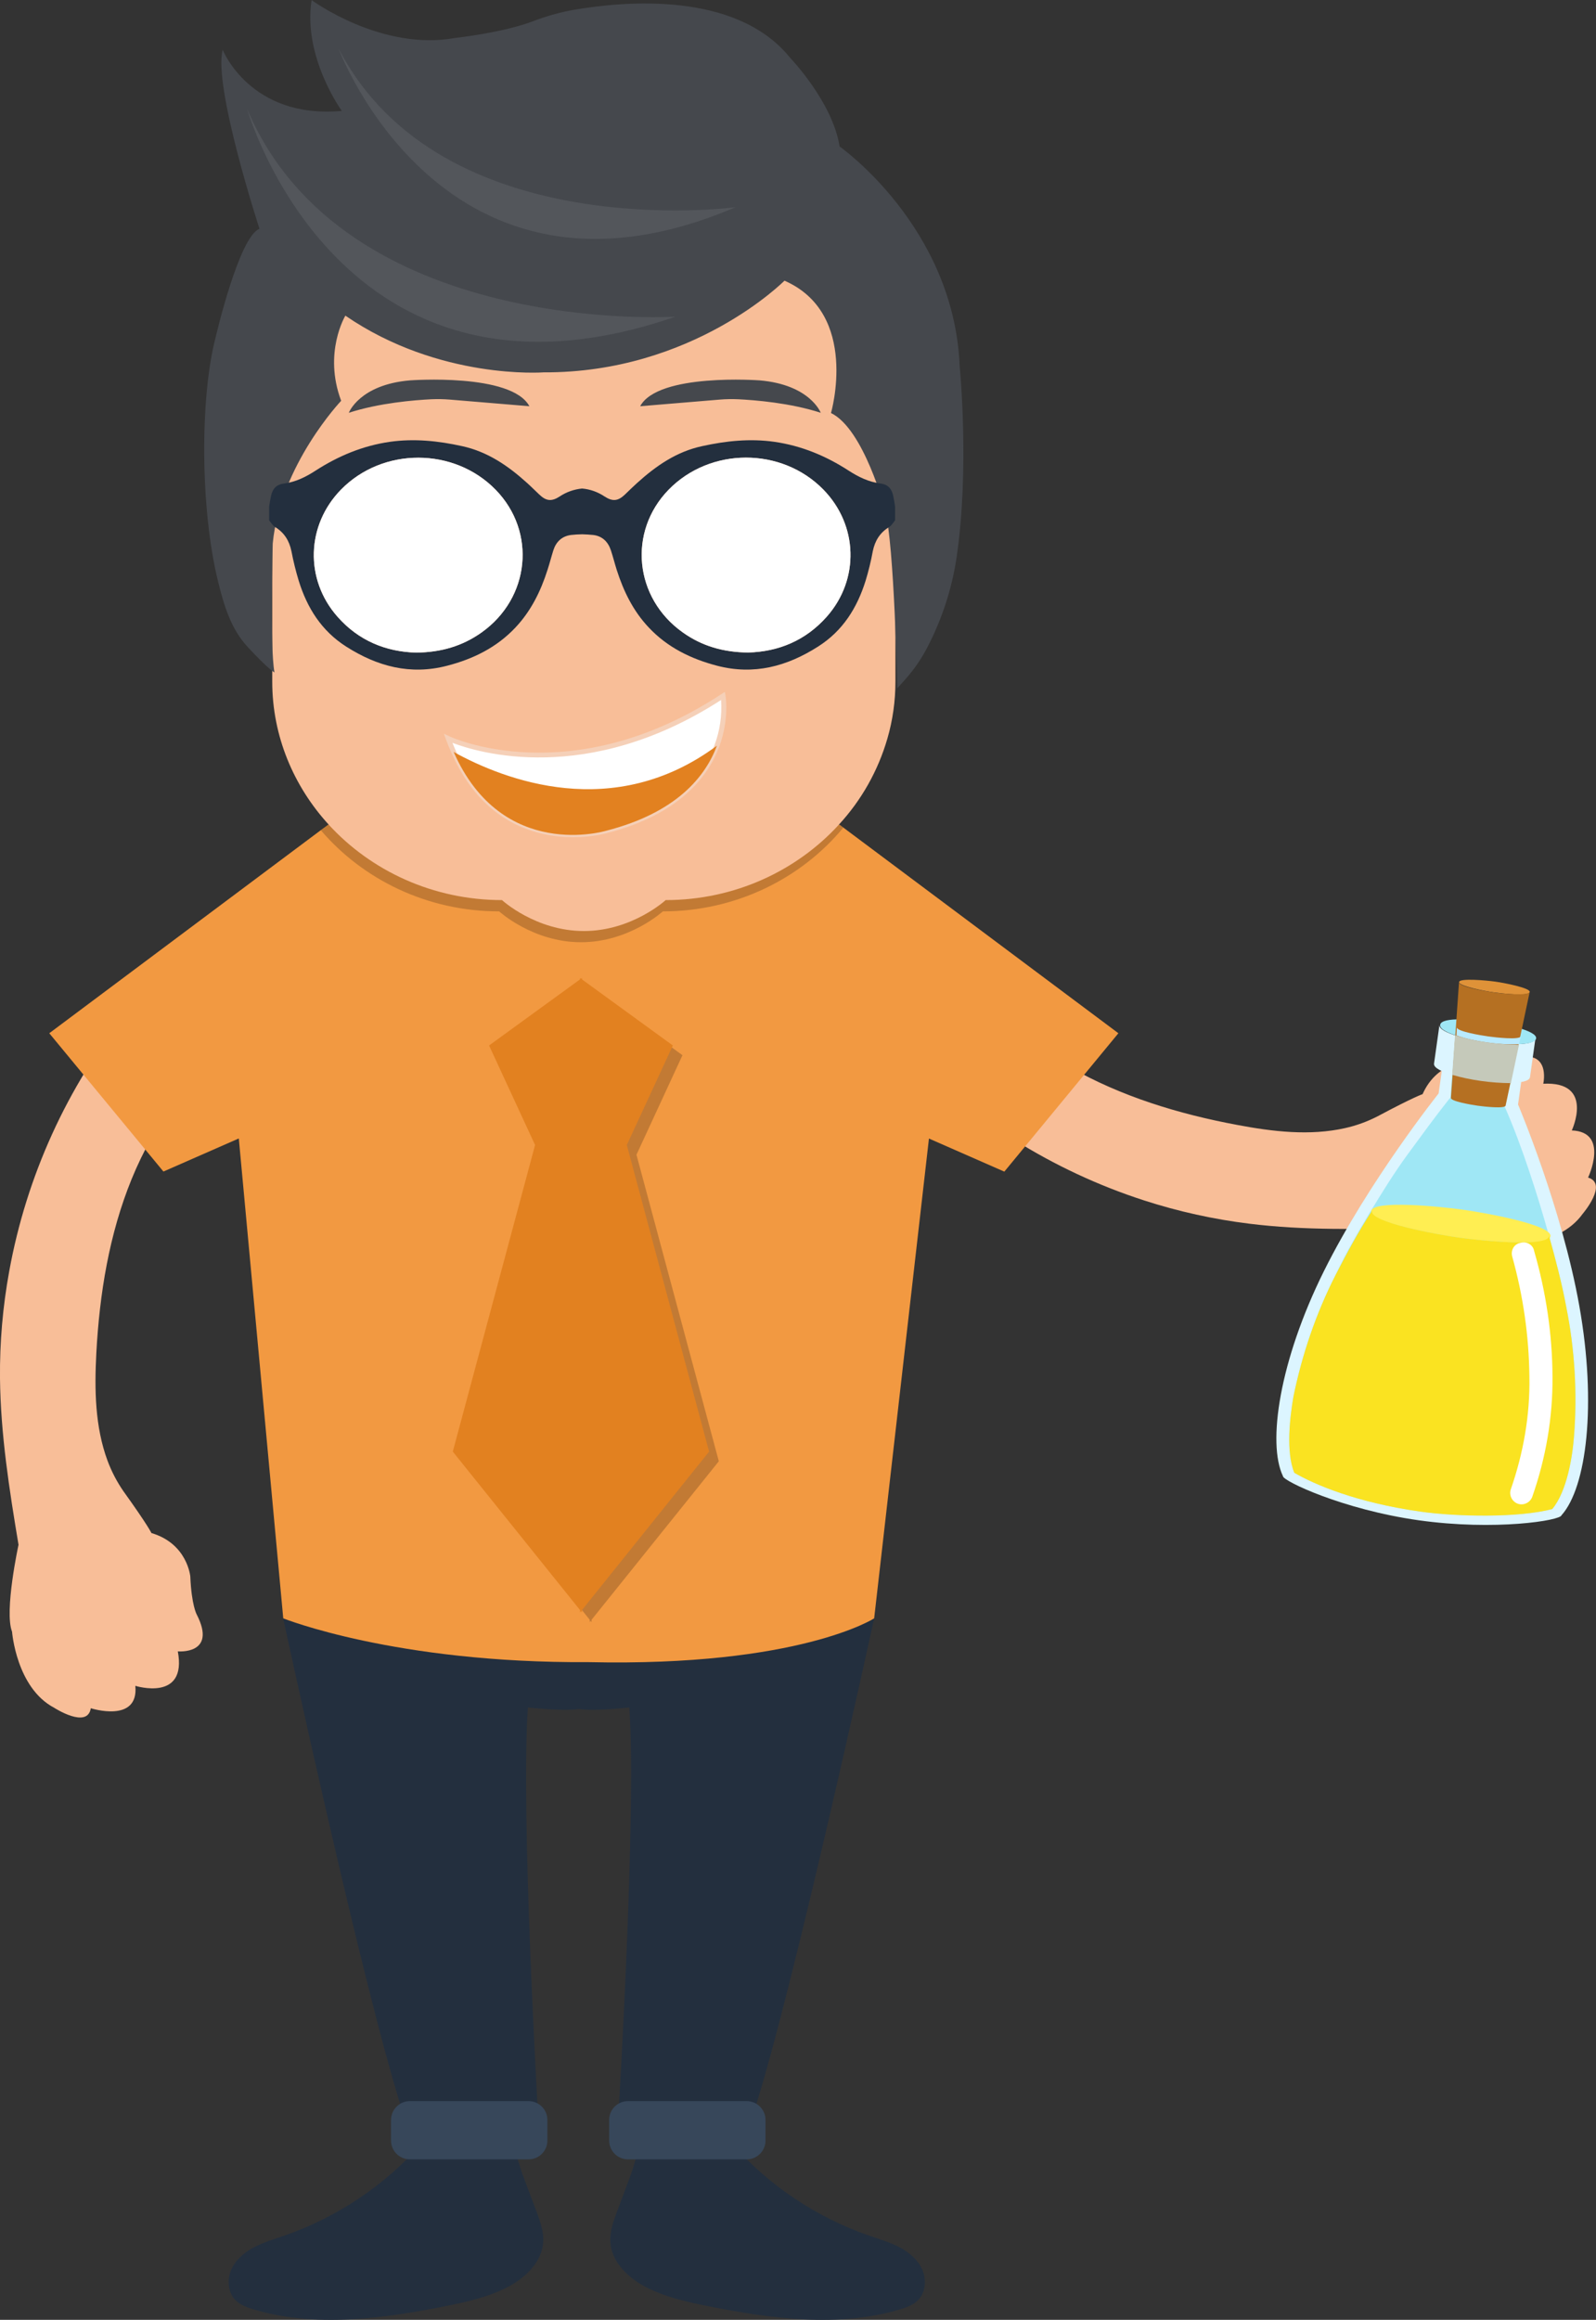
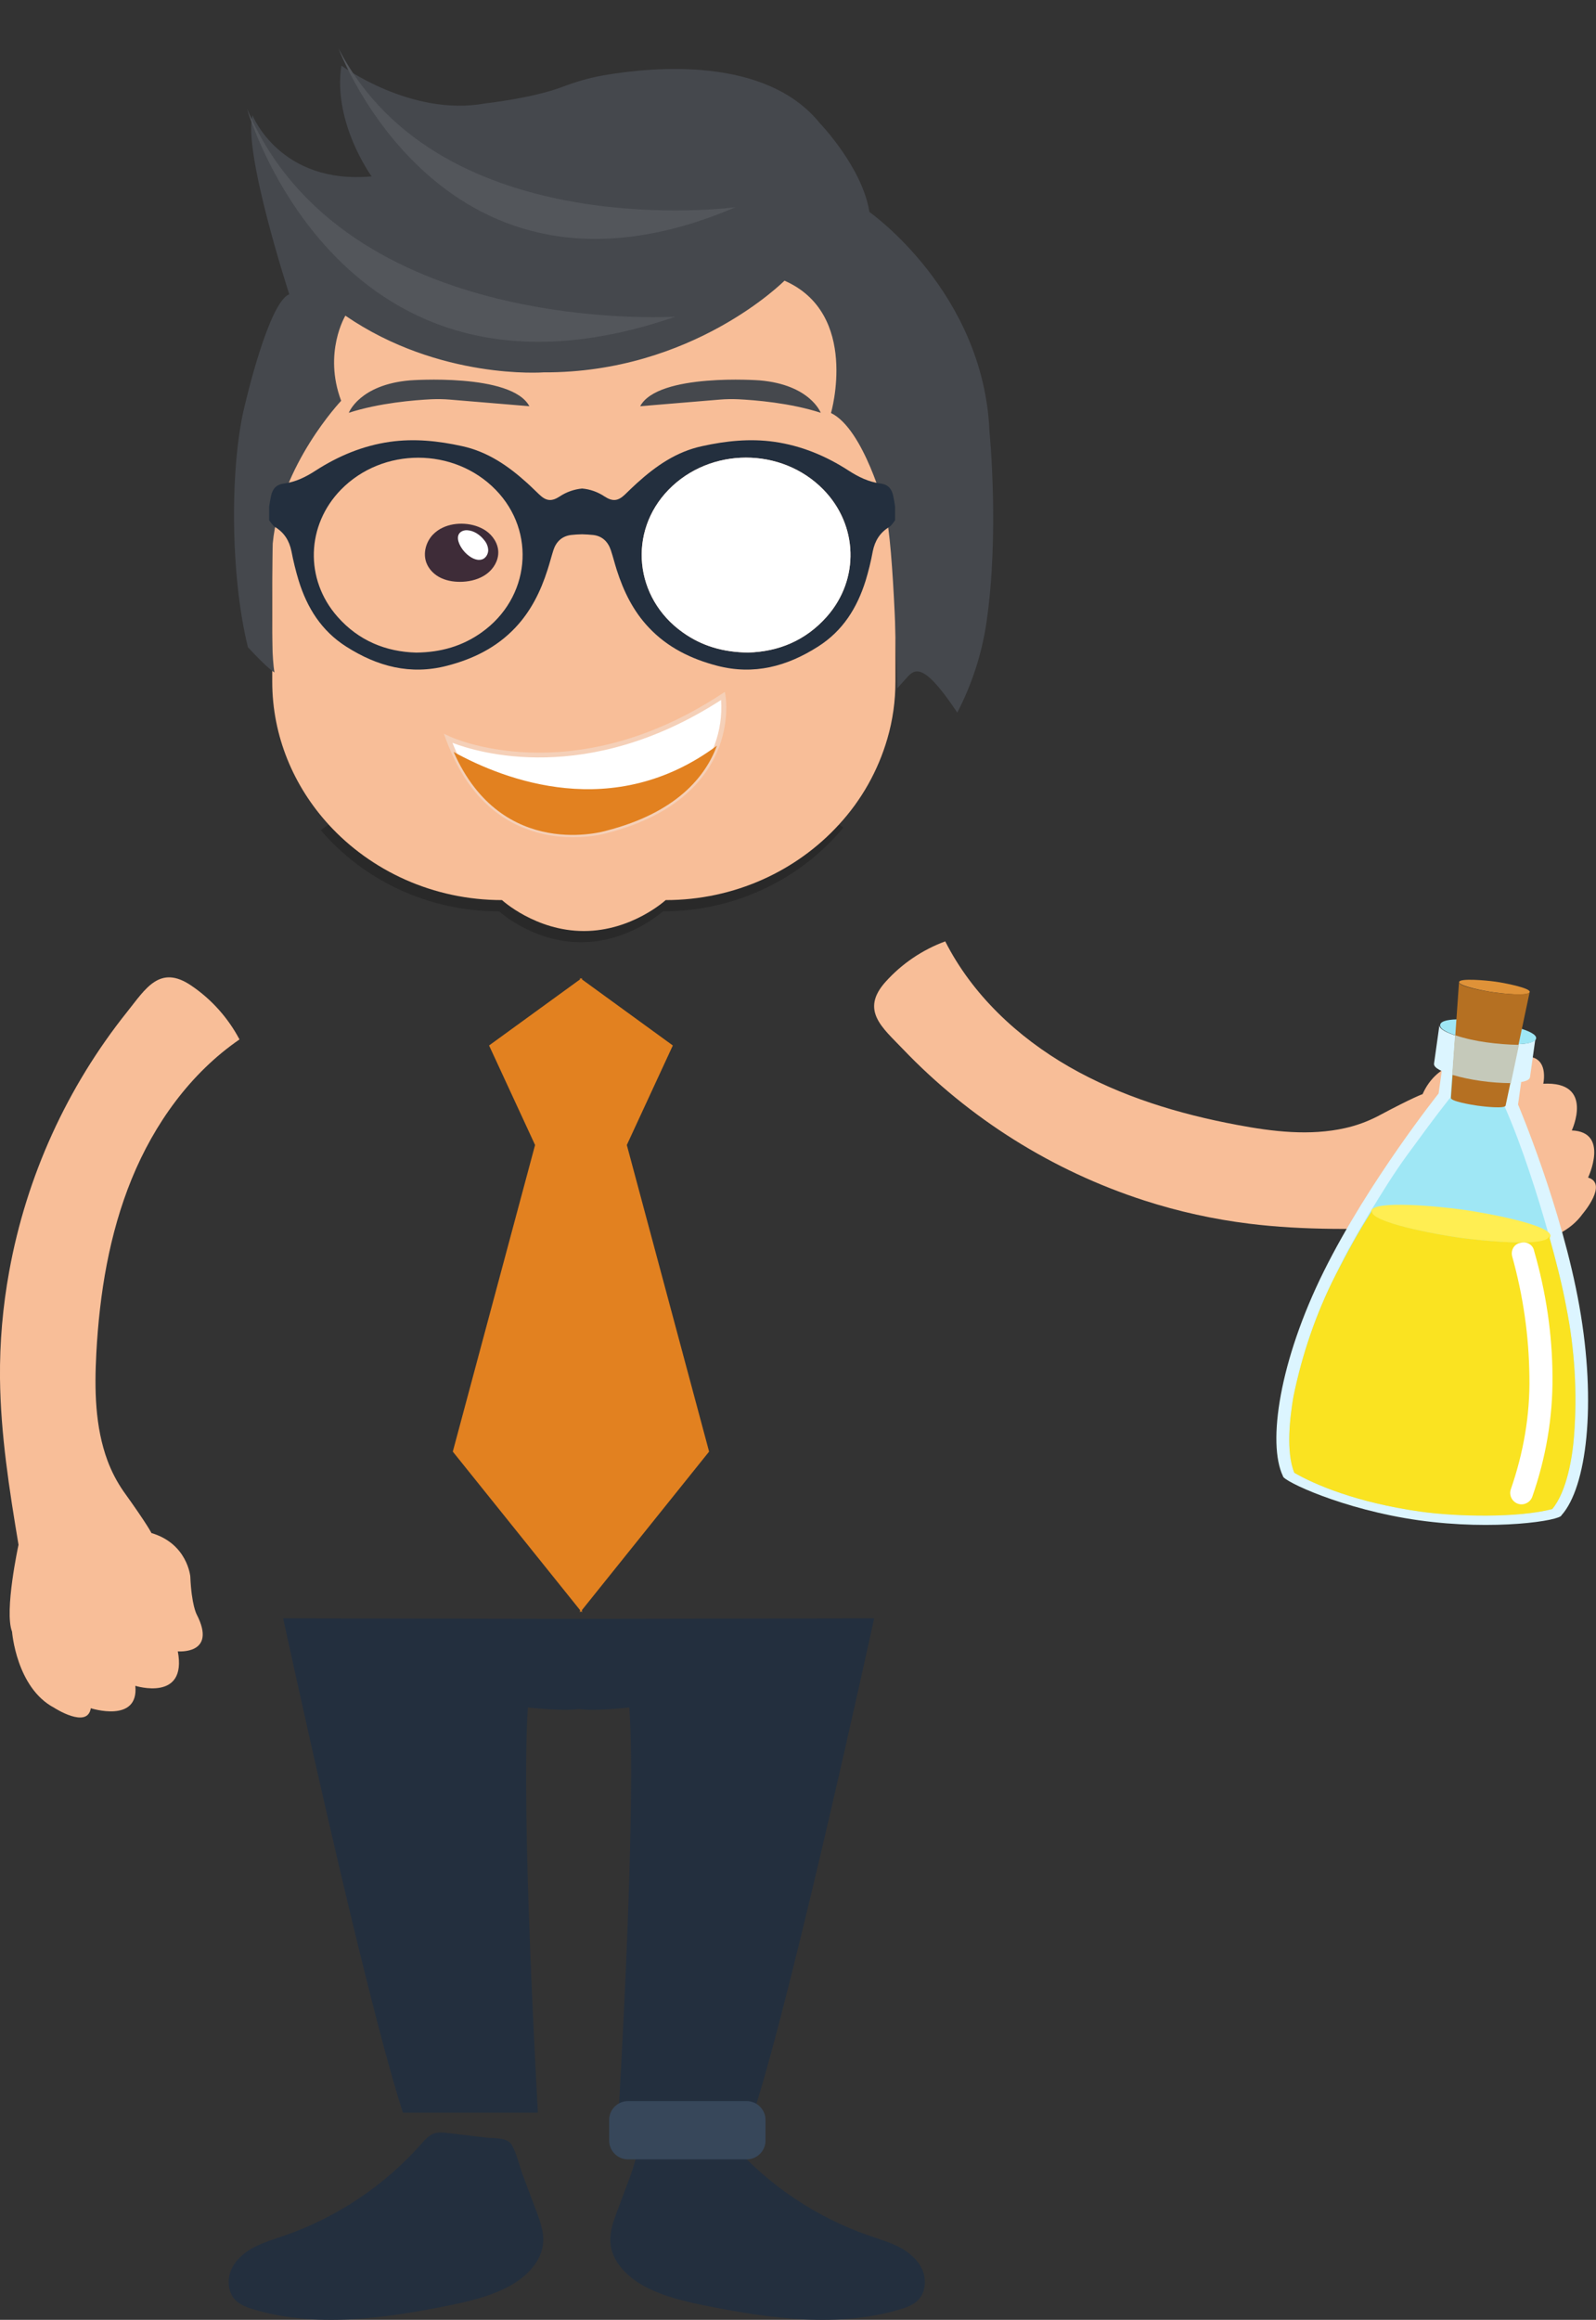
<svg xmlns="http://www.w3.org/2000/svg" version="1.1" id="Ebene_1" x="0px" y="0px" viewBox="0 0 1852.6 2692" style="enable-background:new 0 0 1852.6 2692;" xml:space="preserve">
  <rect x="0" y="0" width="1852.6" height="2692" fill="#333333" stroke="none" />
  <style type="text/css">
	.st0{fill:#F8BE98;}
	.st1{fill:#232F3E;}
	.st2{fill:#37475A;}
	.st3{fill:#F29941;}
	.st4{opacity:0.2;enable-background:new    ;}
	.st5{fill:#FFFFFF;}
	.st6{fill:#F5D0B8;}
	.st7{fill:#E28120;}
	.st8{fill:#45484D;}
	.st9{fill:#53565B;}
	.st10{fill:#3E2C38;}
	.st11{fill-rule:evenodd;clip-rule:evenodd;fill:#DCF5FF;}
	.st12{fill-rule:evenodd;clip-rule:evenodd;fill:#9FE7F5;}
	.st13{fill-rule:evenodd;clip-rule:evenodd;fill:#DF9238;}
	.st14{fill-rule:evenodd;clip-rule:evenodd;fill:#B57022;}
	.st15{fill-rule:evenodd;clip-rule:evenodd;fill:#FFEE52;}
	.st16{fill-rule:evenodd;clip-rule:evenodd;fill:#C5C9BA;}
	.st17{fill-rule:evenodd;clip-rule:evenodd;fill:#B9EAFF;}
	.st18{fill-rule:evenodd;clip-rule:evenodd;fill:#FAE321;}
</style>
  <g id="Ebene_2_1_">
    <g id="Ebene_1-2">
      <g id="Ebene_2-2">
        <g id="Layer_2">
          <path class="st0" d="M152.9,1368c26.2-64,68.1-122.6,125.1-161.8c-13.3-25.1-32.5-46.6-56-62.5c-36.6-24.9-53.1,3.8-74.2,30.2      c-70,87.5-117.1,191.1-137.1,301.3c-7.5,41-11.1,82.6-10.7,124.3c0.7,64.8,10.8,129.1,21.5,193.1c0,0-16.8,77.2-7.5,100.9      c0,0,4.9,65,48.8,88.2c0,0,38.7,25.1,42.6,0.6c0,0,55.9,17.9,51.7-26c0,0,60.4,19,49.3-40c0,0,46.1,4.2,21.9-42.9      c0,0-6-10.7-7.4-44c0,0-3.3-38.1-45.1-50.4c0,0-4.4-9.4-32.5-48.5c-7.6-11-13.8-22.9-18.5-35.5c-14.6-39.5-15.2-82.6-13-124.6      C115.5,1501.4,126.7,1432.1,152.9,1368z" />
          <path class="st0" d="M1241,1237.9c-60-34.5-112.5-83.8-143.8-145.5c-26.6,9.8-50.5,26-69.4,47.1c-29.5,33-3.3,53.2,20,77.6      c77.4,81,173.8,141.5,280.5,176c39.6,12.8,80.4,21.8,121.7,26.9c64.4,8,129.4,6.5,194.2,4.4c0,0,74.3,26.9,99,20.8      c0,0,65,3.8,93.9-36.6c0,0,30-35,6.3-42.1c0,0,25.2-53-18.9-54.7c0,0,26.8-57.3-33.1-54.2c0,0,10.3-45.1-39.6-27.4      c0,0-11.4,4.5-44.6,1.5c0,0-38.2-1.8-55.9,38c0,0-9.9,3.1-52.4,25.8c-11.9,6.1-24.6,10.7-37.6,13.6c-41,9.2-83.9,4.1-125.2-3.7      C1368.1,1292.7,1300.9,1272.3,1241,1237.9z" />
          <path class="st1" d="M716.3,2566.2c-4.3,11.5-8.6,23.4-7.8,35.7c1.4,22.6,19.9,40.6,39.8,51.3c23,12.3,48.8,18,74.4,23.1      c73.3,14.5,150.3,25,221.9,3.6c7.7-2.3,15.5-5.1,21.1-10.8c8.8-9,9.9-23.7,4.9-35.2s-15.2-20.1-26.3-26s-23.3-9.4-35.2-13.5      c-61.4-21.3-116.3-58-159.4-106.7c-4.1-4.6-8.3-9.5-14-11.7c-5.5-2.1-11.5-1.4-17.3-0.7l-43.1,5.2c-9.1,1.1-25.1-0.6-30.3,8.3      c-6,10.4-9,24.5-13.1,35.7L716.3,2566.2z" />
          <path class="st1" d="M622.7,2566.2c4.3,11.5,8.6,23.4,7.8,35.7c-1.4,22.6-19.9,40.6-39.8,51.3c-23,12.3-48.8,18-74.4,23.1      c-73.3,14.5-150.3,25-221.9,3.6c-7.7-2.3-15.5-5.1-21.1-10.8c-8.8-9-9.9-23.7-4.9-35.2s15.2-20.1,26.3-26s23.3-9.4,35.1-13.5      c61.4-21.3,116.3-58,159.4-106.7c4.1-4.6,8.3-9.5,14-11.7c5.5-2.1,11.5-1.4,17.3-0.7l43.1,5.2c9.1,1.1,25.1-0.6,30.3,8.3      c6,10.4,9,24.5,13.1,35.7L622.7,2566.2z" />
          <path class="st1" d="M328.7,1878c0,0,93.7,434,139,573.6h156.7c0,0-20.2-350.2-11.6-470.2c0,0,48.4,5.5,63,0.9v-103.7      L328.7,1878z" />
-           <path class="st2" d="M475.8,2438.2h137.7c12.1,0,21.9,9.8,21.9,21.9v23.8c0,12.1-9.8,21.9-21.9,21.9H475.8      c-12.1,0-21.9-9.8-21.9-21.9v-23.8C453.9,2448,463.7,2438.2,475.8,2438.2z" />
          <path class="st1" d="M1014.7,1878c0,0-94.6,434-139.9,573.6H718c0,0,21.1-350.2,12.5-470.2c0,0-47.4,5.5-62.1,0.9v-103.7      L1014.7,1878z" />
          <path class="st2" d="M729,2438.2h137.7c12.1,0,21.9,9.8,21.9,21.9v23.8c0,12.1-9.8,21.9-21.9,21.9H729      c-12.1,0-21.9-9.8-21.9-21.9v-23.8C707,2448,716.9,2438.2,729,2438.2z" />
-           <path class="st3" d="M1298.2,1199l-132.4,160.6l-87.5-38.4l-63.6,556.8c0,0-86.9,56.2-331.5,50.8      c-224.4,1.4-354.4-50.8-354.4-50.8l-51.6-556.9l-87.5,38.4L57.2,1199l315.1-235.6l8.7-6.4h0.6l267.9-0.8V956l28.2,0.1L706,956      v0.2l267.9,0.8h0.6l4.5,3.4L1298.2,1199z" />
-           <polygon class="st4" points="686.7,1879.6 834.4,1695.7 738.8,1340 792.2,1224.5 686.7,1147.7 686.7,1146.1 685.6,1146.9       684.5,1146.1 684.5,1147.7 578.9,1224.5 632.3,1340 536.8,1695.7 684.5,1879.6 684.5,1882.3 685.6,1881 686.7,1882.3     " />
          <path class="st4" d="M1036,482.8v321.1c0,18-2,35.9-6,53.5c-10.8,37.1-30,71.2-56.2,99.6h0.6l4.5,3.4      c-48.9,59.1-124.8,97.2-209.5,97.2c0,0-39.1,35.8-95,35.8s-95-35.8-95-35.8c-83.3,0-158-36.8-207-94.2l8.7-6.4h0.6      C340.8,912.4,316,854.2,316,790.9V469.7c0-17.7,1.9-35.3,5.8-52.5C352.4,309.2,456.5,229,579.4,229h190      C916,229,1036,343.3,1036,482.8z" />
          <path class="st0" d="M1039.4,469.7v321.1c0,22.5-3.1,44.9-9.4,66.5c-10.8,37.1-30,71.2-56.2,99.6      c-49,53.6-121.1,87.6-201.1,87.6c0,0-39,35.9-95,35.9s-95-35.9-95-35.9c-80,0-152.1-34-201.1-87.5      C340.8,912.4,316,854.2,316,790.9V469.7c0-17.7,1.9-35.3,5.8-52.5C347.4,302.6,454.9,216,582.7,216h190      C919.4,216,1039.4,330.2,1039.4,469.7z" />
          <path class="st5" d="M832.2,865.3c-13.1,35.3-46.3,77.6-128.5,98.7c0,0-120.6,36.7-177.1-91.4c-2.3-5-4.4-10.2-6.4-15.7      c0,0,140.5,68,319-49.4C839.3,807.5,843.9,833.6,832.2,865.3z" />
          <path class="st6" d="M665.3,971.5c-41.1,0-104.7-14.9-141.2-97.7c-2.2-4.8-4.3-10-6.5-15.9l-2.3-6.5l6.2,3      c1.4,0.7,141.2,65.9,316.3-49.2l3.6-2.3l0.7,4.2c0.2,1.1,4.6,27.2-7.2,59.3l0,0c-12.5,33.7-45.2,78.5-130.4,100.4      C704,966.9,688.1,971.5,665.3,971.5z M525.2,862c1.3,3.4,2.7,6.5,4,9.5C584,995.8,698,962.8,702.9,961.3      c82.9-21.3,114.6-64.5,126.6-97l0,0c6.2-16.6,8.7-34.3,7.5-52C681.7,912.5,554,873.1,525.2,862z" />
          <path class="st7" d="M832.2,865.3c-13.1,35.3-46.3,77.6-128.5,98.7c0,0-120.6,36.7-177.1-91.4      C585.7,905.2,712.4,954.3,832.2,865.3z" />
-           <path class="st8" d="M1050.7,788.5l-9.2,10.3c0,0-3.3-165.9-14.2-207.5c0,0-24.6-93.7-62.7-112c0,0,33.5-115.3-54-153.6      c0,0-106.2,107.2-279.6,106.4c0,0-120.8,9.2-230.1-65.8c0,0-25.9,42.9-4.9,98.8c0,0-70.5,74.3-79.4,165.4c0,0-3.6,119.2,2,149.8      c0,0-6.4-2.9-30.8-29.2c-19.8-21.2-27.8-48.5-34.6-76c-21-84.9-21.1-214.7-2.8-284.1c0,0,27-116.4,50.8-125.5      c0,0-54-165.4-42.7-207.7c0,0,31.9,80.6,138.3,70.9c0,0-45.4-62.3-35.1-128.6c0,0,81,59.7,166.9,43.9c0,0,54.6-5.9,90-19.3      c15-5.8,30.5-10.2,46.3-13.1c60.4-10.5,189.7-22,252.2,55.4c0,0,49.4,51.3,57.5,103c0,0,132.9,93,139.4,255.3      c0,0,11.7,117.8-3.6,221.5c-5.4,36.3-16.9,71.5-33.8,104.1l0,0C1069.6,764.5,1060.9,777.1,1050.7,788.5z" />
+           <path class="st8" d="M1050.7,788.5l-9.2,10.3c0,0-3.3-165.9-14.2-207.5c0,0-24.6-93.7-62.7-112c0,0,33.5-115.3-54-153.6      c0,0-106.2,107.2-279.6,106.4c0,0-120.8,9.2-230.1-65.8c0,0-25.9,42.9-4.9,98.8c0,0-70.5,74.3-79.4,165.4c0,0-3.6,119.2,2,149.8      c0,0-6.4-2.9-30.8-29.2c-21-84.9-21.1-214.7-2.8-284.1c0,0,27-116.4,50.8-125.5      c0,0-54-165.4-42.7-207.7c0,0,31.9,80.6,138.3,70.9c0,0-45.4-62.3-35.1-128.6c0,0,81,59.7,166.9,43.9c0,0,54.6-5.9,90-19.3      c15-5.8,30.5-10.2,46.3-13.1c60.4-10.5,189.7-22,252.2,55.4c0,0,49.4,51.3,57.5,103c0,0,132.9,93,139.4,255.3      c0,0,11.7,117.8-3.6,221.5c-5.4,36.3-16.9,71.5-33.8,104.1l0,0C1069.6,764.5,1060.9,777.1,1050.7,788.5z" />
          <path class="st9" d="M286.9,126.6c0,0,107,375.6,497,240.9C784,367.5,399.3,392,286.9,126.6z" />
          <path class="st9" d="M393,56.3c0,0,121.8,328.8,460.7,184.2C853.8,240.5,512,286.3,393,56.3z" />
          <path class="st10" d="M502.4,620.5c-8.1,8.6-11.6,21.7-7.4,32.7c3,7.9,9.6,14.2,17.3,17.7s16.4,4.6,24.8,4.2      c9.8-0.5,19.8-3.2,27.8-9.1s13.6-15.3,13.5-25.2s-6.2-19.3-14.4-24.9c-13.9-9.5-35-10.8-50.1-3.6      C509.7,614.2,505.8,617,502.4,620.5z" />
          <path class="st5" d="M542.3,615.3c-3.7-0.2-7.7,1.2-9.6,4.4c-2,3.4-1.1,7.8,0.5,11.5c2.9,6.4,7.6,11.8,13.6,15.5      c4.1,2.5,9.3,4.1,13.7,2.1c3.8-1.8,6.1-6,6.2-10.2c-0.1-4.2-1.7-8.3-4.4-11.5C557.5,620.8,550.2,615.7,542.3,615.3z" />
          <path class="st10" d="M793.9,620.5c-8.1,8.6-11.6,21.7-7.4,32.7c3,7.9,9.7,14.2,17.3,17.7s16.4,4.6,24.8,4.2      c9.9-0.5,19.9-3.2,27.8-9.1s13.6-15.3,13.4-25.2s-6.2-19.3-14.4-24.9c-13.9-9.5-34.9-10.8-50.1-3.6      C801.1,614.2,797.2,617,793.9,620.5z" />
          <path class="st5" d="M833.8,615.3c-3.7-0.2-7.7,1.2-9.6,4.4c-2,3.4-1.1,7.8,0.5,11.5c2.9,6.4,7.6,11.8,13.6,15.5      c4.1,2.5,9.3,4.1,13.7,2.1c3.8-1.8,6.1-6,6.2-10.2c-0.1-4.2-1.7-8.3-4.4-11.5C848.9,620.8,841.7,615.7,833.8,615.3z" />
          <path class="st1" d="M1036.8,575.3c-1.8-8.1-5.8-13.1-15.1-14.3c-13.3-1.7-25.3-7.6-36.5-14.8c-26.5-17.2-55-29-86.4-33.5      c-28.2-4-55.9-1.1-83.7,5c-29.9,6.4-53.7,23-75.7,42.9c-4.8,4.3-9.4,8.9-14,13.3c-8.1,7.7-14.3,8.3-23.7,2.2      c-7.8-5.2-16.7-8.4-26-9.2c-9.3,0.9-18.2,4-26,9.2c-9.4,6.1-15.6,5.5-23.7-2.2c-4.7-4.4-9.2-9-14-13.3      c-22-19.9-45.8-36.4-75.7-42.9c-27.7-6.1-55.4-9-83.7-5c-31.4,4.5-59.9,16.4-86.4,33.5c-11.2,7.3-23.2,13.2-36.5,14.9      c-9.2,1.2-13.2,6.2-15.1,14.3c-0.9,4.1-1.5,8.3-2.2,12.5v15.9c2.2,2.6,4,6,6.8,7.7c10.8,6.6,16.6,16,19.1,28.2      c2.2,11.5,5,22.9,8.4,34.1c9.8,31.6,26.4,58.2,55.1,76.5c36.2,23.1,74.6,33.3,117,22.3c30.3-7.8,57.7-21.2,79.5-44.4      c18-19.1,29.3-42,37.2-66.8c2.5-7.6,4.4-15.2,6.8-22.8c3.2-10,10.1-16.5,20.6-17.8c4.2-0.5,8.5-0.7,12.8-0.8      c4.3,0.1,8.6,0.4,12.8,0.8c10.5,1.2,17.3,7.8,20.6,17.8c2.5,7.6,4.4,15.2,6.8,22.8c7.9,24.7,19.1,47.7,37.2,66.8      c21.8,23.2,49.2,36.5,79.5,44.4c42.5,11,80.8,0.8,117-22.3c28.8-18.3,45.3-44.9,55.2-76.5c3.4-11.2,6.2-22.6,8.3-34.1      c2.5-12.2,8.3-21.6,19.1-28.2c2.8-1.7,4.6-5.1,6.8-7.7v-15.9C1038.3,583.6,1037.7,579.4,1036.8,575.3z M558.9,734      c-22.1,15.7-46.9,23-75.8,23.3c-34.9-0.9-66.8-13.7-91.4-41.7c-38.2-43.3-36.2-106.2,4.1-147.4c48.4-49.5,131.3-49.4,179.6,0.2      C622.9,617.2,615.3,694,558.9,734z M959.8,715.5c-24.7,28-56.5,40.8-91.4,41.7c-29-0.3-53.8-7.6-75.8-23.3      c-56.4-39.9-64-116.8-16.5-165.6c48.3-49.6,131.2-49.7,179.6-0.2C996,609.3,998,672.2,959.8,715.5z" />
-           <path class="st5" d="M558.9,734c-22.1,15.7-46.9,23-75.8,23.3c-34.9-0.9-66.8-13.7-91.4-41.7c-38.2-43.3-36.2-106.2,4.1-147.4      c48.4-49.5,131.3-49.4,179.6,0.2C622.9,617.2,615.3,694,558.9,734z" />
          <path class="st5" d="M959.8,715.5c-24.7,28-56.5,40.8-91.4,41.7c-29-0.3-53.8-7.6-75.8-23.3c-56.4-39.9-64-116.8-16.5-165.6      c48.3-49.6,131.2-49.7,179.6-0.2C996,609.3,998,672.2,959.8,715.5z" />
          <path class="st8" d="M404.9,479c0,0,12.3-32.6,70.9-37.6c0,0,117.9-8.8,138.7,30l-92.4-7.7c-7.1-0.6-14.3-0.7-21.4-0.4      C481,464.3,440.5,467.5,404.9,479z" />
          <path class="st8" d="M952.7,479c0,0-12.3-32.6-70.9-37.6c0,0-117.9-8.8-138.7,30l92.4-7.7c7.1-0.6,14.3-0.7,21.4-0.4      C876.6,464.3,917.1,467.5,952.7,479z" />
          <polygon class="st7" points="675.5,1868.4 823.1,1684.5 727.6,1328.7 781,1213.2 675.5,1136.5 675.5,1134.9 674.4,1135.7       673.3,1134.9 673.3,1136.5 567.7,1213.2 621.1,1328.7 525.6,1684.5 673.3,1868.4 673.3,1871.1 674.4,1869.7 675.5,1871.1           " />
        </g>
      </g>
    </g>
  </g>
  <g id="Ebene_2_2_">
    <g id="Ebene_1-2_1_">
      <path class="st11" d="M1670.9,1189.3l-6.3,44.9c-1.4,10.1,40,18.2,54,20.2c13.9,2,56,5.5,57.4-4.5l6.3-44.9    c-1.4,10.1-43.5,6.5-57.4,4.5C1711,1207.5,1669.5,1199.3,1670.9,1189.3z" />
      <path class="st11" d="M1765.8,1255.4l-3.7,26.3c0,0,51,120,71.2,234.1c20.3,114.1,8.3,210.2-20.7,242.5    c-0.9,6.2-77.5,18.3-165.7,5.9c-88.2-12.4-158.4-45.9-157.7-51.3c-18.3-38.1-4.1-133.9,47.6-237.9    c51.7-104,133.1-206.1,133.1-206.1l3.7-26.3c15,5.3,29.4,9.7,45.8,11.2C1734.8,1256.6,1749.8,1257.1,1765.8,1255.4L1765.8,1255.4z    " />
      <path class="st12" d="M1685.7,1247.3l-2.1,26.5l-1.9,2.1c-16.3,20.6-31.9,42.1-47.6,63.5s-30,44.7-43.3,66.5    c-14.4,24-28,47.4-40.3,73.2c-22.9,44.9-39,92.3-49.1,141.4c-4,23.1-9,64.2,1,88.5c23.3,13.5,71.7,34.5,146.7,45.1    c41.8,5.9,113.4,7.3,152.7-3c17.1-20.5,23.5-60.6,25.3-84.8c3.9-49.9,0.8-100.9-9-149.6c-4.9-26.7-12.6-56.2-20-82.5    s-14.4-49.4-23.3-75.9c-8.3-24.8-17.5-49.8-28.2-74.2l0.3-2.3l5.2-26.1c-11,0-22.8-0.8-34.4-2.5    C1707.8,1252.8,1696.3,1250.4,1685.7,1247.3L1685.7,1247.3z" />
      <path class="st12" d="M1783.1,1205c-1.4,10.1-43.5,6.5-57.4,4.5s-55.4-10.1-54-20.2c1.4-10.1,42.6-5.8,57.3-3.8    C1743.7,1187.7,1784.4,1195.7,1783.1,1205L1783.1,1205z" />
      <path class="st13" d="M1775.7,1151.1c-0.8,5.4-31.8,1.8-41.9,0.4s-40.8-7.3-40.1-12c0.7-4.6,31-1.9,41.9-0.4    S1776.4,1146.5,1775.7,1151.1L1775.7,1151.1z" />
      <path class="st14" d="M1747.7,1282.9c-0.5,3.9-24.6,1.3-32.4,0.2c-7.7-1.1-31.6-5.2-31.1-9.1l9.4-134.4    c-0.8,5.4,30.1,10.5,40.1,12s41.2,4.2,41.9-0.4L1747.7,1282.9z" />
      <path class="st15" d="M1799.8,1434.6c-1.8,13.2-79.6,5.4-106,1.7c-26.3-3.7-104-17.8-102.2-30.9s79.6-5.4,106-1.7    C1723.9,1407.3,1801.6,1421.4,1799.8,1434.6z" />
      <path class="st16" d="M1685.7,1247.3c10.6,3.1,22.1,5.5,33.7,7.1c11.6,1.6,22.5,2.4,34.4,2.5l9.4-44.4    c-12.6-0.2-25.1-1.2-37.5-2.9c-12.4-1.7-24.6-4.3-36.7-8.3L1685.7,1247.3L1685.7,1247.3z" />
-       <path class="st17" d="M1725.7,1209.6c12.4,1.7,24.9,2.7,37.6,2.1l2.1-9.2c-1.4,4.5-28.6,1.5-37.9,0.2c-9.3-1.3-37-6-36.4-10.6    l-0.5,9.4C1701,1205.3,1713.3,1207.8,1725.7,1209.6z" />
      <path class="st18" d="M1693.8,1436.2c-26.3-3.7-103.2-17.7-101.4-30.8c-16.1,24.6-28.9,48.8-41.9,73.8    c-22.9,44.9-39,92.3-49.1,141.4c-4,23.1-9,64.2,1,88.5c23.3,13.5,71.7,34.5,146.7,45.1c41.8,5.9,113.4,7.3,152.7-3    c17.1-20.5,23.5-60.6,25.3-84.8c3.9-49.9,0.8-100.9-9-149.6c-4.9-26.7-12.6-56.2-20-82.5    C1797.1,1447.6,1719.3,1439.8,1693.8,1436.2L1693.8,1436.2z" />
      <path class="st5" d="M1755.4,1458.3c-2.1-7.4,2.1-14.7,9.4-16c7.4-2.1,14.7,2.1,16,9.4c13.8,47.7,21.1,96.8,21.3,145.8    c0.4,47.4-7.7,94.4-23.5,139.5c-2.5,6.7-10.1,10.4-16.9,7.9l0,0c-6.7-2.5-10.4-10.1-7.9-16.9c14.6-42.1,22.3-86,21.5-130.3    C1774.8,1550.2,1768,1503.5,1755.4,1458.3L1755.4,1458.3z" />
    </g>
  </g>
</svg>